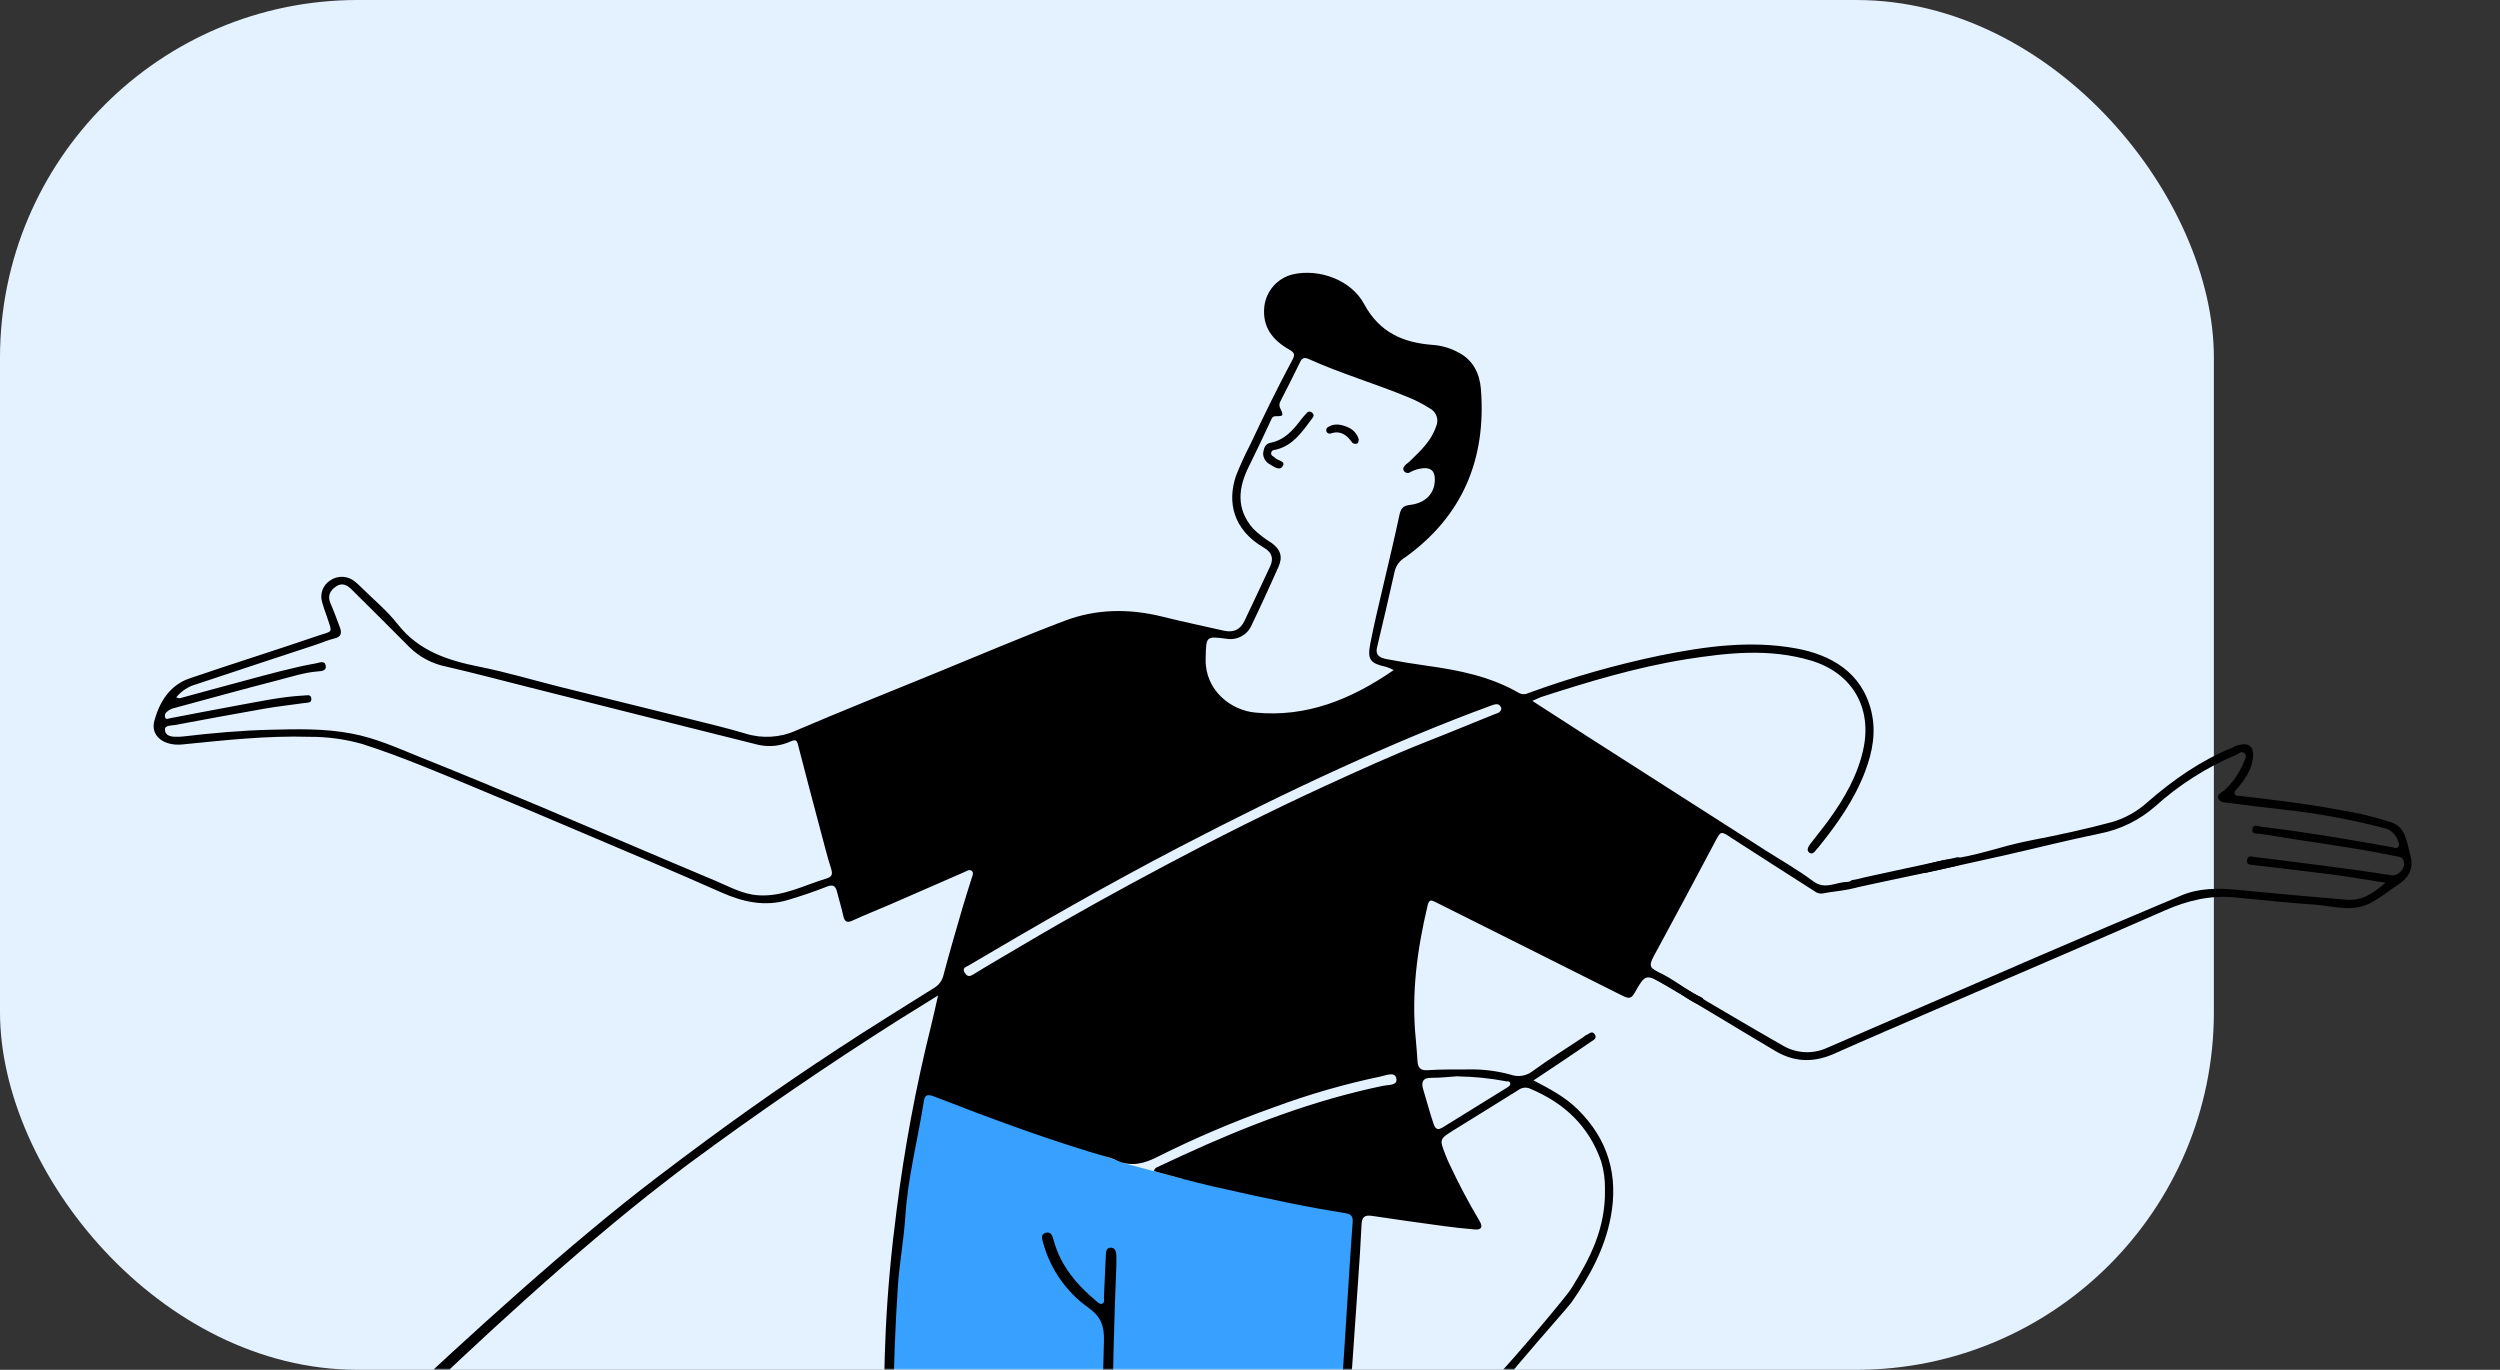
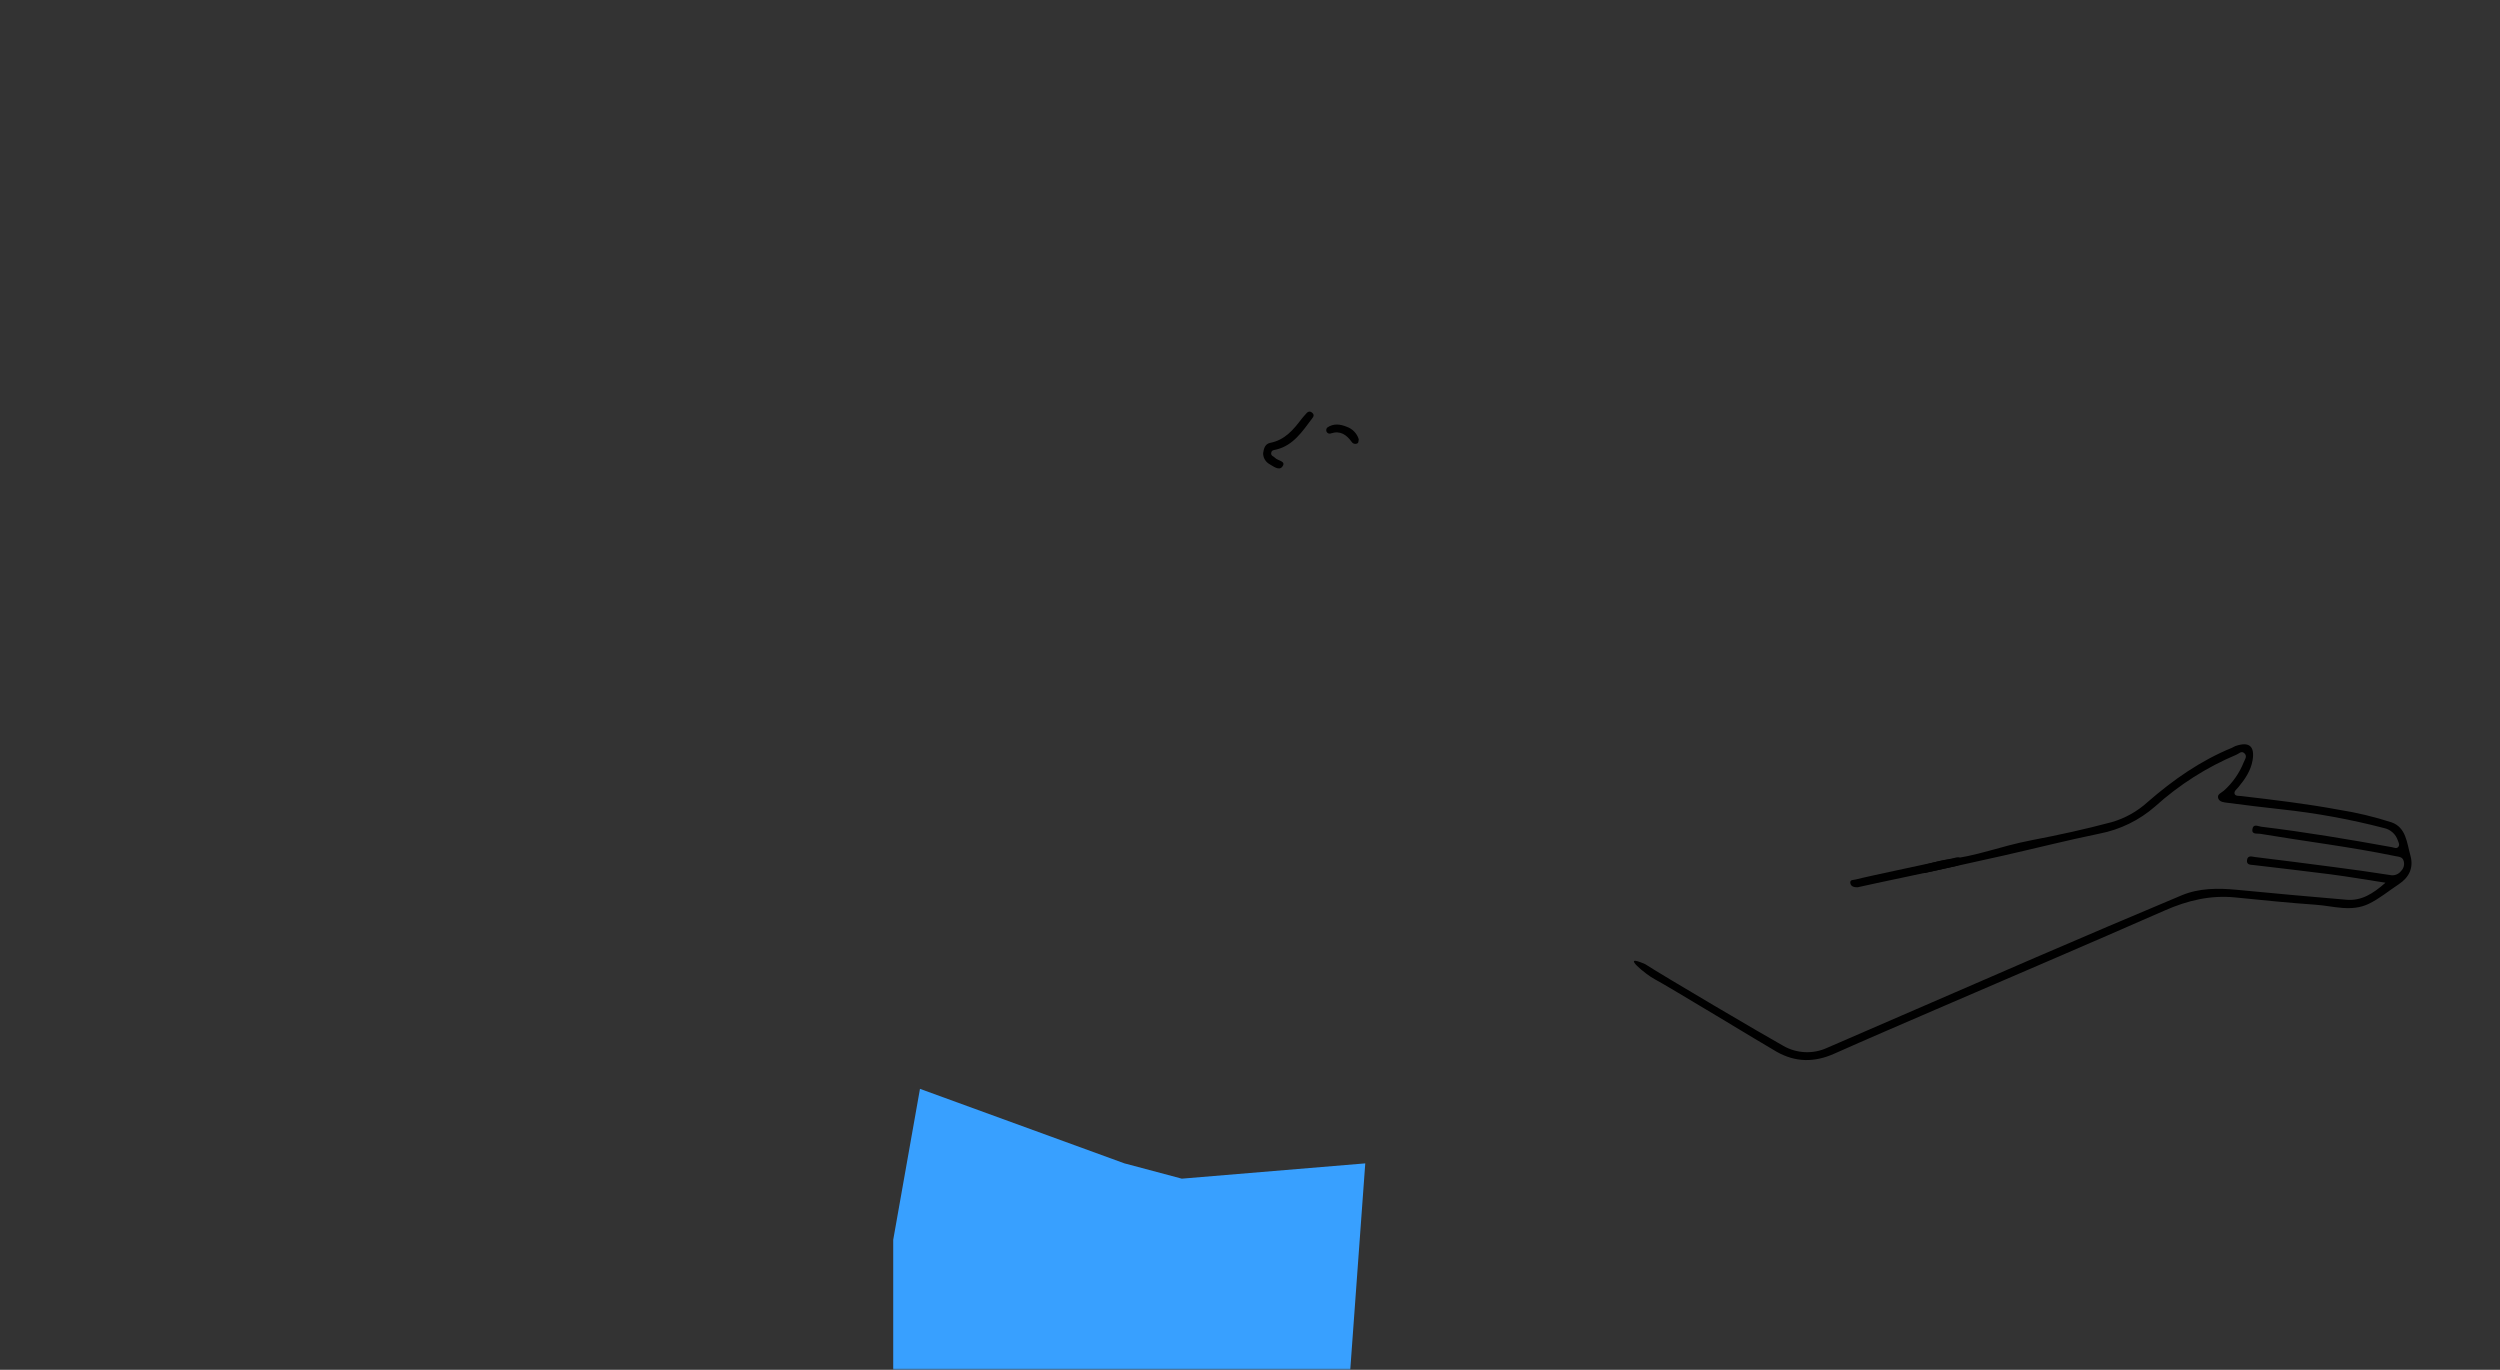
<svg xmlns="http://www.w3.org/2000/svg" width="699" height="383" viewBox="0 0 699 383" fill="none">
  <rect x="0" y="0" width="699" height="383" fill="#333333" stroke="none" />
-   <rect width="619" height="383" rx="100" fill="#E4F2FF" />
  <mask id="mask0_252_360" style="mask-type:alpha" maskUnits="userSpaceOnUse" x="0" y="57" width="699" height="326">
    <rect y="57" width="699" height="326" fill="#D9D9D9" />
  </mask>
  <g mask="url(#mask0_252_360)">
    <path d="M314.399 325.28L330.43 329.555L381.728 325.28L368.903 501.616L386.537 518.715L366.231 538.486L360.354 608.486L305.85 621.311V518.715L276.46 484.784L259.896 464.746L249.743 437.494V408.105V346.654L257.224 304.441L314.399 325.28Z" fill="#38A0FF" />
-     <path d="M428.44 195.968C433.784 199.441 438.625 202.562 443.456 205.661L493.578 237.722C498.056 240.586 502.715 243.205 506.958 246.389C510.26 248.879 513.21 246.656 516.32 246.603C516.94 246.603 517.549 246.272 518.169 246.208C518.328 246.17 518.494 246.169 518.654 246.206C518.813 246.242 518.962 246.315 519.089 246.418C519.216 246.522 519.318 246.653 519.386 246.801C519.455 246.95 519.488 247.113 519.483 247.276C519.59 248.153 519.003 248.217 518.329 248.345C514.984 249.168 512.847 249.168 509.491 249.83C509.093 249.867 508.692 249.824 508.31 249.705C507.929 249.586 507.575 249.392 507.268 249.136C499.605 244.22 491.911 239.347 484.269 234.388C481.063 232.25 481.17 232.25 479.428 235.553C473.807 246.143 468.175 256.734 462.436 267.272C461.303 269.409 460.854 270.595 463.611 271.792C467.64 273.545 470.911 276.452 474.854 278.44C475.592 278.803 476.607 279.017 476.158 279.979C475.931 280.317 475.582 280.555 475.184 280.643C474.785 280.731 474.369 280.661 474.021 280.449C471.285 279.081 469.094 277.072 466.358 275.693L465.653 275.308C460.117 272.316 460.053 272.284 457.05 277.595C456.163 279.166 455.425 279.284 453.843 278.504C436.424 269.73 418.95 261.052 401.477 252.278C400.109 251.594 399.575 251.434 399.147 253.229C396.24 265.476 394.573 277.809 395.845 290.452C396.059 292.525 396.176 294.609 396.326 296.693C396.454 298.499 397.117 299.386 399.222 299.226C402.931 298.959 406.703 299.044 410.39 299.012C414.478 298.904 418.56 299.409 422.498 300.508C423.522 300.858 424.617 300.944 425.682 300.757C426.747 300.57 427.747 300.117 428.59 299.44C433.175 296.095 438.005 293.102 442.729 289.96C442.953 289.811 443.135 289.565 443.381 289.479C444.225 289.18 445.144 287.94 445.946 289.276C446.608 290.345 445.454 290.847 444.749 291.328C441.778 293.38 438.785 295.389 435.793 297.398L428.772 302.079C433.314 304.441 437.567 306.685 441.083 310.137C449.633 318.559 452.582 328.626 450.349 340.36C448.65 349.273 444.407 357 439.277 364.299C437.995 366.116 411.492 395.482 412.742 397.513C414.532 400.403 420.679 406.467 421.077 409.843C421.475 413.218 421.128 416.641 420.06 419.868C418.992 423.095 438.356 395.17 436.022 397.642C433.689 400.114 430.842 402.044 427.682 403.296C424.261 404.695 420.551 405.244 416.872 404.896C413.192 404.548 409.652 403.313 406.553 401.298C404.95 400.314 404.042 400.389 402.556 401.554C394.595 407.763 386.472 413.748 377.976 419.177C377.147 419.618 376.448 420.27 375.951 421.068C375.453 421.865 375.175 422.78 375.144 423.719C374.621 432.867 373.99 442.015 373.36 451.163C372.376 465.751 371.425 480.328 370.303 494.905C370.175 495.911 370.283 496.932 370.616 497.889C370.95 498.846 371.501 499.712 372.227 500.42C387.36 516.621 402.375 532.94 417.529 549.121C419.282 551.001 419.389 552.113 417.7 554.058C399.831 574.716 382.059 595.481 364.201 616.139C362.666 617.77 361.797 619.916 361.764 622.156C361.465 630.78 360.214 639.34 360.15 647.976C360.15 648.568 359.965 649.145 359.62 649.626C359.275 650.107 358.787 650.468 358.227 650.658C338.648 660.063 319.055 669.456 299.448 678.84C292.352 682.249 285.245 685.615 278.202 689.121C276.396 690.008 275.744 689.623 275.06 687.806C273.211 682.911 271.106 678.113 269.172 673.24C267.772 669.745 268.798 666.678 271.127 663.953C275.221 659.165 280.596 655.969 285.651 652.389C291.711 648.114 298.273 644.224 301.906 637.566C302.555 636.27 303.507 635.15 304.681 634.3C305.854 633.449 307.216 632.895 308.65 632.682C310.308 632.224 311.936 631.66 313.523 630.994C314.41 630.663 315.265 630.107 314.902 629.017C314.474 627.734 313.555 627.948 312.476 628.386C310.477 629.22 308.361 629.786 306.373 630.641C304.888 631.293 304.364 631.197 304.182 629.391C303.937 627.018 304.182 625.479 307.068 625.298C308.951 625.049 310.798 624.579 312.572 623.898C313.405 623.641 314.431 623.267 314.079 622.059C313.779 621.044 312.796 621.098 312.005 621.279C310.071 621.728 308.147 622.273 306.234 622.818C304.621 623.288 304.033 622.882 304.097 621.044C304.503 597.982 304.824 574.919 305.166 551.856C305.315 542.046 305.486 532.246 305.743 522.435C305.738 521.806 305.606 521.184 305.354 520.607C305.102 520.031 304.737 519.511 304.279 519.079C291.283 504.117 278.291 489.156 265.303 474.194C264.789 473.46 264.049 472.914 263.196 472.64C262.344 472.366 261.424 472.379 260.579 472.676C248.094 476.26 235.208 478.263 222.224 478.64C211.216 478.917 200.176 477.838 190.547 471.672C180.395 465.174 176.43 455.374 176.804 443.629C177.178 432.076 182.543 422.522 189.169 413.513C193.564 407.588 198.579 402.149 204.131 397.29C205.466 396.114 205.328 395.281 204.205 394.191C203.244 393.261 202.324 392.278 201.416 391.284C199.578 389.275 199.663 388.772 202.26 387.875C205.937 386.603 209.656 385.459 213.364 384.273C216.036 383.418 212.375 389.325 215.057 388.502C215.752 388.289 209.59 399.525 216.5 393.5C217.077 394.205 226.424 405.345 232.5 399.192C229.818 405.295 217.895 395.986 215.213 402.088C214.497 403.734 213.685 404.226 212.349 402.601C211.44 401.533 210.329 400.55 209.378 399.47C208.063 397.974 206.909 397.6 205.253 399.192C196.308 407.795 188.036 416.922 182.874 428.389C177.392 440.572 176.772 452.585 185.182 463.817C190.163 470.475 197.451 473.435 205.338 475.017C217.094 477.325 228.85 476.449 240.605 474.653C246.782 473.713 252.885 472.345 258.966 470.913C261.627 470.293 261.915 469.951 260.259 467.707C256.157 461.967 253.02 455.595 250.972 448.844C248.871 441.793 247.757 434.485 247.659 427.128C247.082 408.693 246.815 390.247 247.659 371.823C248.193 360.687 249.23 349.562 250.683 338.479C252.864 321.123 256.076 303.911 260.301 286.936C260.964 284.328 261.509 281.699 262.279 278.333C258.26 280.823 254.798 282.95 251.314 285.14C231.201 297.879 211.579 311.331 192.45 325.495C190.131 327.215 188.244 328.685 185.567 330.753C137.534 367.863 71.207 435.891 72.404 437.302C74.905 440.252 77.127 443.437 79.5 446.504C83.219 451.324 82.706 456.122 78.025 459.766C69.853 466.136 61.66 472.484 53.445 478.811C48.604 482.53 43.709 481.846 40.011 477.047C38.259 474.76 36.52 472.463 34.796 470.154C33.824 468.85 22.061 474.456 20.618 475.899C13.137 483.69 5.763 491.652 0.312 501.099C-2.049 505.171 -3.962 509.414 -4.176 514.308C-4.486 521.094 123.262 414.892 128.114 416.911C132.645 418.803 137.476 418.91 142.274 419.145C144.069 419.23 145.865 419.145 148.419 419.145C146.859 420.449 145.982 421.571 144.625 421.528C137.465 421.304 130.294 421.09 123.86 417.253C119.083 414.421 -6.634 519.673 -6.442 514.276C-6.217 507.8 -3.236 502.307 0.099 497.006C5.442 488.456 -51.304 533.556 79.5 416.911C-43.043 525.241 31.74 466.179 30.532 464.736C27.326 460.878 24.28 456.817 21.224 452.809C17.569 448.021 17.857 443.885 22.292 439.899C23.532 438.83 22.976 438.285 22.399 437.259C21.662 435.977 18.969 434.78 20.582 433.401C22.196 432.023 23.051 434.716 24.013 435.774C24.975 436.832 25.605 437.345 27.048 436.169C32.071 432.058 37.187 428.065 42.395 424.189C43.976 423.014 44.308 422.212 43.014 420.588C42.202 419.519 39.915 418.237 41.753 416.911C43.143 415.907 43.966 418.258 44.767 419.295C45.772 420.609 46.445 421.079 47.973 419.893C49.745 418.523 51.985 417.903 54.209 418.167C56.433 418.431 58.465 419.557 59.868 421.304C62.85 424.916 65.735 428.614 68.567 432.333C69.412 433.401 135.689 365.664 183.793 329.117C203.13 314.426 217.162 304.516 234.503 293.124C243.309 287.331 252.297 281.795 261.221 276.195C261.875 275.806 262.442 275.286 262.887 274.668C263.331 274.051 263.645 273.348 263.807 272.605C265.517 266.139 267.398 259.716 269.268 253.293C270.016 250.696 270.903 248.121 271.683 245.524C271.886 244.861 272.346 244.006 271.683 243.493C271.021 242.98 270.305 243.547 269.653 243.824C262.781 246.817 255.92 249.841 249.037 252.823C245.479 254.362 241.856 255.783 238.35 257.397C236.673 258.166 236.106 257.6 235.764 255.997C235.283 253.795 234.599 251.626 234.054 249.435C233.659 247.821 233.06 247.159 231.201 247.896C227.685 249.296 224.073 250.493 220.439 251.594C213.931 253.582 207.818 252.235 201.715 249.531C189.415 244.081 177.018 238.844 164.631 233.597C153.944 229.044 143.215 224.531 132.442 220.056C122.172 215.782 111.934 211.443 101.343 208.034C96.532 206.668 91.553 205.988 86.552 206.014C74.625 205.65 62.795 206.965 50.964 208.151C45.813 208.653 41.987 205.768 43.163 201.504C44.605 196.267 47.437 191.586 52.995 189.684C64.889 185.601 76.88 181.872 88.753 177.8C93.178 176.272 93.028 177.33 91.361 172.296C90.912 171.014 90.442 169.742 90.079 168.427C89.718 167.292 89.747 166.068 90.161 164.951C90.576 163.833 91.352 162.887 92.366 162.261C93.391 161.564 94.615 161.22 95.854 161.281C97.092 161.343 98.276 161.807 99.227 162.603C99.861 163.115 100.465 163.664 101.033 164.249C104.453 167.637 108.236 170.736 111.175 174.498C117.106 182.075 125.239 184.661 134.163 186.446C141.782 187.974 149.263 190.229 156.808 192.11C169.024 195.156 181.25 198.137 193.465 201.183C198.477 202.434 203.5 203.63 208.427 205.105C213.122 206.575 218.196 206.259 222.673 204.218C235.283 198.811 248.043 193.734 260.75 188.54C273.04 183.517 285.245 178.302 297.653 173.579C306.512 170.223 315.714 170.105 324.958 172.403C330.665 173.835 336.436 175.021 342.175 176.336C344.847 176.934 346.792 176.101 347.967 173.579C350.35 168.502 352.787 163.458 355.127 158.36C356.132 156.223 355.705 154.481 353.407 153.145C344.601 148.058 343.158 140.182 345.573 133.075C346.722 130.131 348.032 127.251 349.495 124.45C353.311 116.36 357.222 108.313 361.454 100.426C362.17 99.101 361.818 98.502 360.45 97.733C355.822 95.104 352.862 91.406 353.514 85.624C353.775 83.514 354.671 81.533 356.083 79.943C357.495 78.353 359.357 77.23 361.422 76.722C368.743 75.023 377.763 78.218 381.407 85.004C385.746 93.073 392.489 95.884 400.921 96.461C403.36 96.682 405.726 97.41 407.868 98.598C411.961 100.736 413.735 104.562 414.066 108.847C415.584 128.362 408.958 144.317 392.842 155.87C392.137 156.274 391.521 156.815 391.029 157.461C390.537 158.107 390.179 158.845 389.978 159.632C388.396 166.792 386.697 173.921 385.019 181.006C384.431 183.485 386.184 183.998 387.926 184.33C391.57 185.014 395.247 185.634 398.923 186.136C407.932 187.386 416.77 189.139 424.753 193.788C425.149 193.996 425.589 194.104 426.036 194.104C426.483 194.104 426.923 193.996 427.318 193.788C439.384 189.383 451.753 185.857 464.327 183.24C476.799 180.739 489.41 178.965 502.17 181.295C511.789 183.047 520.584 187.899 523.224 198.885C524.613 204.646 523.555 210.235 521.503 215.664C518.5 223.605 513.67 230.423 508.38 236.974C508.209 237.177 507.984 237.359 507.834 237.572C507.332 238.288 506.67 239.005 505.847 238.374C505.024 237.743 505.59 236.707 506.125 236.001C507.802 233.779 509.609 231.641 511.244 229.376C515.722 223.188 519.526 216.658 521.065 209.07C523.363 197.785 517.859 188.081 506.21 184.65C494.561 181.22 483.083 182.513 471.434 184.33C457.541 186.563 444.118 190.614 430.77 194.931C430.182 195.209 429.616 195.466 428.44 195.968ZM322.553 327.418C322.906 326.916 323.013 326.595 323.216 326.499C325.578 325.377 327.961 324.276 330.334 323.186C348.501 314.808 367.14 307.637 386.825 303.565C388.236 303.276 390.918 303.565 390.395 301.427C389.946 299.579 387.488 300.679 386.12 300.968C375.945 303.097 365.943 305.979 356.196 309.592C345.047 313.543 334.153 318.183 323.579 323.485C319.818 325.409 316.195 326.296 312.208 324.458C311.726 324.211 311.226 324 310.712 323.827C293.902 319.029 277.529 312.916 261.242 306.6C258.816 305.659 258.517 306.461 258.217 308.406C256.55 318.933 253.836 329.267 253.141 339.975C252.703 346.751 251.41 353.484 251.004 360.281C249.584 381.947 249.377 403.676 250.384 425.365C250.46 430.351 250.889 435.326 251.666 440.252C253.705 451.63 258.703 462.271 266.158 471.105C275.776 482.508 285.662 493.719 295.451 504.994C298.561 508.585 301.756 512.101 305.273 516.055C305.561 510.359 305.946 505.304 306.042 500.249C306.266 488.258 306.266 476.267 306.523 464.287C307.157 434.499 307.869 404.717 308.66 374.943C308.778 370.893 307.923 368.221 304.385 365.678C298.169 361.278 293.674 354.856 291.668 347.51C291.422 346.601 290.813 345.18 292.331 344.699C293.848 344.218 294.286 345.608 294.585 346.73C296.498 353.858 300.998 359.169 306.512 363.775C307.004 364.182 307.581 364.759 308.158 364.513C308.981 364.171 308.628 363.241 308.66 362.579C308.863 358.678 308.992 354.777 309.195 350.876C309.248 350.011 309.28 348.867 310.541 348.856C311.802 348.846 312.08 349.925 312.123 350.994C312.166 352.063 312.123 352.992 312.123 353.997C310.862 383.846 310.894 413.737 309.921 443.608C309.066 470.015 308.917 496.455 308.222 522.873C307.453 552.38 307.25 581.908 306.811 611.426C306.758 615.23 306.811 615.23 310.466 614.632C310.734 614.632 311.011 614.568 311.279 614.504C326.604 610.859 341.918 607.13 357.233 603.656C359.83 603.069 360.514 601.925 360.695 599.563C361.604 587.519 362.331 575.475 363.196 563.43C364.34 547.496 365.334 531.551 366.488 515.606C367.877 496.775 368.914 477.924 370.132 459.082C370.709 450.298 371.361 441.513 371.992 432.728C372.911 419.786 373.883 406.834 374.781 393.881C375.572 382.382 376.266 370.872 377.014 359.372C377.389 353.484 377.763 347.617 378.201 341.717C378.318 340.157 377.859 339.473 376.213 339.217C370.934 338.362 365.676 337.421 360.439 336.342C353.161 334.846 345.905 333.285 338.669 331.608C333.326 330.379 328.036 328.893 322.553 327.418ZM49.276 194.963C49.767 195.113 50.034 195.305 50.227 195.241C56.436 193.574 62.613 191.843 68.822 190.197C75.288 188.476 81.732 186.649 88.337 185.473C89.32 185.292 90.805 184.576 91.073 186.114C91.34 187.653 89.747 187.653 88.721 187.739C84.992 188.049 81.444 189.235 77.863 190.154C68.245 192.612 58.627 195.295 49.008 197.892C48.11 198.058 47.274 198.469 46.593 199.078C46.391 199.259 46.242 199.493 46.165 199.753C46.087 200.013 46.084 200.29 46.155 200.553C46.401 201.29 47.053 200.916 47.534 200.82C53.679 199.666 59.802 198.437 65.958 197.325C72.285 196.192 78.59 194.792 85.034 194.461C85.75 194.461 86.873 194.034 87.043 195.22C87.247 196.609 85.975 196.438 85.173 196.556C81.401 197.111 77.607 197.496 73.856 198.159C65.563 199.601 57.28 201.162 48.998 202.701C47.929 202.904 46.069 202.701 46.123 204.047C46.187 205.757 47.929 206.056 49.489 205.992C50.13 205.992 50.761 205.992 51.392 205.896C59.418 204.956 67.422 204.24 75.544 204.037C83.175 203.844 90.795 203.663 98.329 205.105C104.869 206.324 110.918 209.038 117.031 211.518C128.349 216.038 139.613 220.719 150.845 225.411C167.239 232.314 183.558 239.368 200.005 246.25C203.885 247.875 207.572 250.023 211.996 250.322C218.921 250.792 224.821 247.501 231.073 245.63C232.761 245.128 232.815 244.305 232.366 242.852C231.297 239.475 230.442 236.055 229.534 232.646C227.396 224.513 225.195 216.391 223.121 208.237C222.779 206.89 222.448 206.74 221.123 207.275C218.299 208.584 215.123 208.933 212.082 208.269C201.202 205.526 190.316 202.8 179.422 200.093L147.468 192.046C139.912 190.143 132.389 188.134 124.801 186.392C120.886 185.619 117.285 183.712 114.445 180.91C109.066 175.495 103.665 170.109 98.243 164.751C96.993 163.522 95.518 162.827 93.862 164.035C92.205 165.243 91.521 166.685 92.43 168.748C93.338 170.811 94.161 173.108 94.995 175.31C95.604 176.881 95.497 178.046 93.52 178.516C91.543 178.986 89.972 179.734 88.112 180.333C77.051 183.988 65.969 187.611 54.918 191.308C52.701 191.905 50.727 193.184 49.276 194.963ZM389.689 187.343C389.018 186.999 388.321 186.706 387.605 186.467C383.138 185.484 382.262 184.49 383.127 179.991C384.196 174.391 385.585 168.855 386.857 163.308C388.343 156.896 389.914 150.484 391.282 143.986C391.666 142.201 392.286 141.4 394.21 141.176C398.795 140.652 401.327 137.724 401.178 133.695C401.092 131.557 399.917 130.777 397.972 130.916C396.703 131.015 395.469 131.379 394.349 131.985C394.095 132.186 393.771 132.279 393.449 132.243C393.127 132.207 392.832 132.045 392.628 131.792C391.998 131.001 392.564 130.446 393.034 129.911C393.376 129.605 393.732 129.316 394.103 129.046C397.063 126.15 400.13 123.392 401.52 119.267C401.942 118.36 401.997 117.324 401.672 116.378C401.347 115.431 400.668 114.647 399.778 114.191C397.801 112.925 395.707 111.852 393.526 110.985C384.431 107.234 374.963 104.466 365.985 100.415C364.917 99.913 364.158 99.934 363.581 101.088C361.743 104.808 359.894 108.569 357.992 112.224C357.815 112.53 357.722 112.876 357.722 113.229C357.722 113.582 357.815 113.928 357.992 114.234C358.932 116.264 358.868 116.371 356.688 116.371C355.726 116.371 355.566 117.044 355.256 117.707C353.257 121.982 351.291 126.192 349.196 130.392C346.182 136.441 345.563 142.266 350.35 147.78C351.889 149.296 353.6 150.627 355.448 151.745C358.045 153.615 358.74 155.624 357.447 158.531C355.021 163.971 352.552 169.389 349.966 174.754C349.417 176.064 348.448 177.155 347.212 177.855C345.976 178.556 344.543 178.826 343.137 178.623C337.056 177.832 337.259 177.832 337.098 184.212C336.874 192.965 344.109 198.608 350.992 199.238C365.248 200.617 377.698 195.626 389.689 187.343ZM448.746 332.516C448.797 329.865 448.436 327.223 447.677 324.682C444.236 314.85 437.364 308.406 427.917 304.441C427.393 304.182 426.809 304.071 426.227 304.12C425.645 304.169 425.087 304.376 424.614 304.719C418.587 308.513 412.517 312.2 406.447 315.994C402.439 318.495 402.45 318.516 404.149 322.866C404.48 323.699 404.79 324.554 405.218 325.377C407.768 330.856 410.593 336.199 413.692 341.408C414.579 342.904 414.366 343.919 412.41 343.759C409.428 343.524 406.457 343.182 403.497 342.786C396.839 341.878 390.202 340.959 383.566 339.954C381.556 339.655 380.787 340.296 380.691 342.327C380.456 347.585 380.092 352.832 379.729 358.09C379.017 368.314 378.304 378.541 377.592 388.772C376.972 397.643 376.359 406.513 375.753 415.383C375.753 415.992 375.433 416.847 376.074 417.114C376.371 417.152 376.672 417.13 376.961 417.05C377.249 416.969 377.518 416.831 377.752 416.644C385.692 411.172 393.622 405.69 401.156 399.673C402.225 398.829 402.546 398.412 401.392 397.066C398.785 394.141 375.834 421.483 374.96 417.664C374.085 413.846 374.19 409.868 375.264 406.1C379.004 391.32 398.44 383.144 411.5 391.256C413.103 392.26 434.5 366.5 436.135 364.406C437.77 362.312 438.614 361.456 439.64 359.779C444.61 351.71 448.959 343.449 448.746 332.516ZM376.717 412.405C376.829 417.951 400.233 392.355 404.19 396.242C408.147 400.129 413.469 402.313 419.016 402.325C424.563 402.338 408.768 431.057 412.742 427.188C416.717 423.319 419.019 418.047 419.155 412.502C419.241 401.109 409.281 391.192 397.781 391.256C392.205 391.344 386.882 393.603 382.943 397.551C379.004 401.5 385.074 397.719 385 403.296L376.717 412.405ZM358.408 640.024C358.59 637.791 356.784 639.148 355.822 639.618C346.824 644.011 337.868 648.499 328.902 652.966C311.909 661.43 294.917 669.891 277.924 678.348C274.312 680.133 274.28 680.079 275.883 683.692C276.043 684.016 276.179 684.352 276.289 684.696C276.802 686.641 277.689 686.833 279.495 685.936C287.735 681.811 296.039 677.824 304.343 673.838C320.106 666.261 335.805 658.513 351.74 651.288C356.421 649.151 358.793 646.575 358.152 641.478C358.193 640.989 358.268 640.503 358.376 640.024H358.408ZM362.566 614.375C363.634 613.307 364.158 612.73 364.703 612.131C380.712 593.486 396.714 574.833 412.709 556.174C416.674 551.557 416.631 551.6 412.549 547.165C411.181 545.69 410.497 545.829 409.172 547.304C395.204 562.96 381.118 578.51 367.129 594.145C365.889 595.534 363.816 596.678 363.634 598.505C363.057 603.496 362.245 608.487 362.491 614.354L362.566 614.375ZM419.784 198.105C419.356 196.716 418.523 196.695 417.144 197.197C402.813 202.434 388.76 208.386 374.888 214.713C359.68 221.638 344.708 229.066 329.885 236.782C309.814 247.223 290.214 258.487 270.743 269.997C270.112 270.371 268.872 270.659 269.76 272.006C270.465 273.075 271.021 273.128 272.132 272.444C276.824 269.559 281.59 266.823 286.324 264.012C299.352 256.296 312.604 248.986 325.973 241.879C340.636 234.088 355.491 226.65 370.581 219.704C379.932 215.429 389.283 211.154 398.859 207.371C405.271 204.859 411.576 202.22 417.946 199.666C418.705 199.398 419.549 199.27 419.784 198.105ZM370.089 502.012C370.089 513.362 368.198 523.707 368.347 534.661L373.926 529.018C375.721 527.212 377.538 525.449 379.269 523.675C381.001 521.901 383.908 520.159 384.185 518.117C384.506 515.82 381.289 514.142 379.601 512.218C376.758 508.927 373.648 505.817 370.089 502.055V502.012ZM407.579 300.914C405.132 301.075 402.685 301.385 400.248 301.353C397.811 301.321 397.309 302.582 397.918 304.559C398.891 307.765 399.735 310.971 400.804 314.177C401.477 316.165 402.353 315.855 403.55 315.118C409.535 311.441 415.488 307.701 421.483 304.024C422.018 303.693 422.392 303.426 422.231 302.806C422.071 302.186 421.515 302.4 421.163 302.336C416.683 301.484 412.138 301.023 407.579 300.957V300.914Z" fill="black" />
    <path d="M459.999 269.58C465.343 273.032 493.129 289.373 498.633 292.429C500.492 293.493 502.58 294.095 504.721 294.184C506.861 294.274 508.992 293.848 510.933 292.942C530.416 284.542 549.845 276.035 569.327 267.635C582.821 261.814 596.358 256.054 609.938 250.354C614.907 248.27 620.176 248.292 625.477 248.794C635.683 249.766 645.889 250.728 656.117 251.573C660.231 251.915 663.491 249.905 666.975 246.806C661.449 245.951 656.48 245.096 651.489 244.444C644.382 243.515 637.254 242.734 630.115 241.869C629.26 241.762 628.063 241.869 628.266 240.458C628.469 239.047 629.698 239.528 630.489 239.625C637.792 240.515 645.08 241.441 652.355 242.403C657.698 243.098 662.967 243.824 668.246 244.658C668.817 244.787 669.413 244.749 669.963 244.548C670.512 244.347 670.992 243.992 671.346 243.525C671.7 243.175 671.955 242.738 672.084 242.257C672.214 241.776 672.213 241.27 672.083 240.789C671.762 239.528 670.747 239.582 669.743 239.368C657.217 236.782 644.521 235.243 631.91 233.127C631.077 232.988 629.506 233.394 629.773 231.812C630.04 230.231 631.333 231.043 632.242 231.15C644.489 232.624 656.64 234.676 668.77 236.867C669.379 236.974 670.074 237.38 670.555 236.803C671.036 236.226 670.651 235.585 670.437 234.997C670.153 234.13 669.647 233.352 668.968 232.743C668.289 232.133 667.461 231.713 666.569 231.524C657.18 229.084 647.625 227.337 637.981 226.298C632.936 225.763 627.892 225.122 622.859 224.47C621.897 224.342 620.636 224.278 620.24 223.284C619.749 222.055 621.159 221.67 621.822 221.05C624.248 218.871 626.139 216.161 627.347 213.131C627.636 212.373 628.416 211.486 627.561 210.641C626.706 209.797 626.011 210.737 625.327 211.005C616.996 214.511 609.315 219.396 602.607 225.454C598.178 229.334 592.796 231.968 587.014 233.084C578.155 234.901 569.37 237.124 560.543 239.133C553.297 240.768 546.04 242.339 538.794 243.963C538.143 244.102 537.544 244.391 537.277 243.472C537.217 243.324 537.187 243.166 537.188 243.006C537.19 242.846 537.224 242.689 537.288 242.542C537.352 242.396 537.444 242.264 537.56 242.154C537.675 242.043 537.812 241.957 537.961 241.901C538.538 241.644 542.941 240.522 543.561 240.447C553.265 239.325 558.64 236.728 568.195 234.89C575.675 233.458 583.092 231.834 590.445 229.867C594.177 228.789 597.611 226.865 600.48 224.246C607.608 218.047 615.271 212.672 624.066 209.081C624.398 208.942 624.697 208.707 625.039 208.589C628.811 207.286 630.478 208.589 629.827 212.533C629.346 215.472 627.689 217.876 625.851 220.099C625.402 220.655 624.611 221.168 624.782 221.905C624.953 222.643 626.011 222.493 626.685 222.579C635.769 223.647 644.852 224.716 653.883 226.394C658.893 227.187 663.835 228.366 668.663 229.921C672.756 231.363 672.938 235.606 673.932 239.122C674.926 242.638 673.601 245.321 670.651 247.266C667.872 249.093 665.307 251.263 662.294 252.716C657.378 255.057 652.44 253.315 647.546 252.973C640.065 252.438 632.584 251.701 625.039 250.931C618.071 250.215 611.648 251.765 605.268 254.565C583.958 263.937 562.52 273.064 541.146 282.298C531.698 286.38 522.24 290.431 512.836 294.62C507.311 297.078 502.031 297.067 496.72 294.053C493.343 292.141 466.059 275.544 462.585 273.748C460.555 272.744 452.443 266.246 459.999 269.58Z" fill="black" />
    <path d="M519.366 248.089C518.447 248.089 517.538 247.907 517.357 246.967C517.143 245.834 518.319 246.09 518.885 245.898C522.636 244.915 542.396 240.8 546.222 239.935C546.928 239.774 547.986 239.304 548.36 240.405C548.734 241.506 547.825 241.901 547.003 242.104C543.102 243.087 523.224 247.18 519.366 248.089Z" fill="black" />
    <path d="M353.172 126.716C353.354 125.369 353.717 124.098 355.192 123.809C359.264 123.018 361.657 120.122 363.966 117.076C364.286 116.649 364.682 116.264 365.035 115.837C365.526 115.206 366.103 114.768 366.841 115.366C367.578 115.965 367.268 116.521 366.841 117.044C364.126 120.635 361.625 124.525 356.859 125.69C356.261 125.85 355.555 125.786 355.427 126.641C355.299 127.496 356.132 127.571 356.496 128.009C357.244 128.843 359.702 128.896 358.558 130.446C357.628 131.75 355.983 130.339 354.743 129.644C354.257 129.327 353.858 128.893 353.583 128.381C353.309 127.869 353.167 127.297 353.172 126.716V126.716Z" fill="black" />
    <path d="M379.911 122.826C379.804 123.382 379.911 123.895 379.312 124.055C379.054 124.139 378.775 124.134 378.521 124.039C378.266 123.943 378.052 123.764 377.912 123.531C376.491 121.565 374.76 120.325 372.141 121.169C372.013 121.223 371.875 121.248 371.736 121.242C371.597 121.237 371.461 121.202 371.337 121.139C371.213 121.076 371.104 120.987 371.018 120.877C370.932 120.768 370.87 120.642 370.838 120.507C370.8 120.337 370.805 120.16 370.852 119.993C370.899 119.825 370.985 119.672 371.105 119.545C372.857 118.316 374.76 118.594 376.555 119.331C377.35 119.608 378.069 120.069 378.652 120.676C379.235 121.284 379.666 122.02 379.911 122.826Z" fill="black" />
  </g>
</svg>